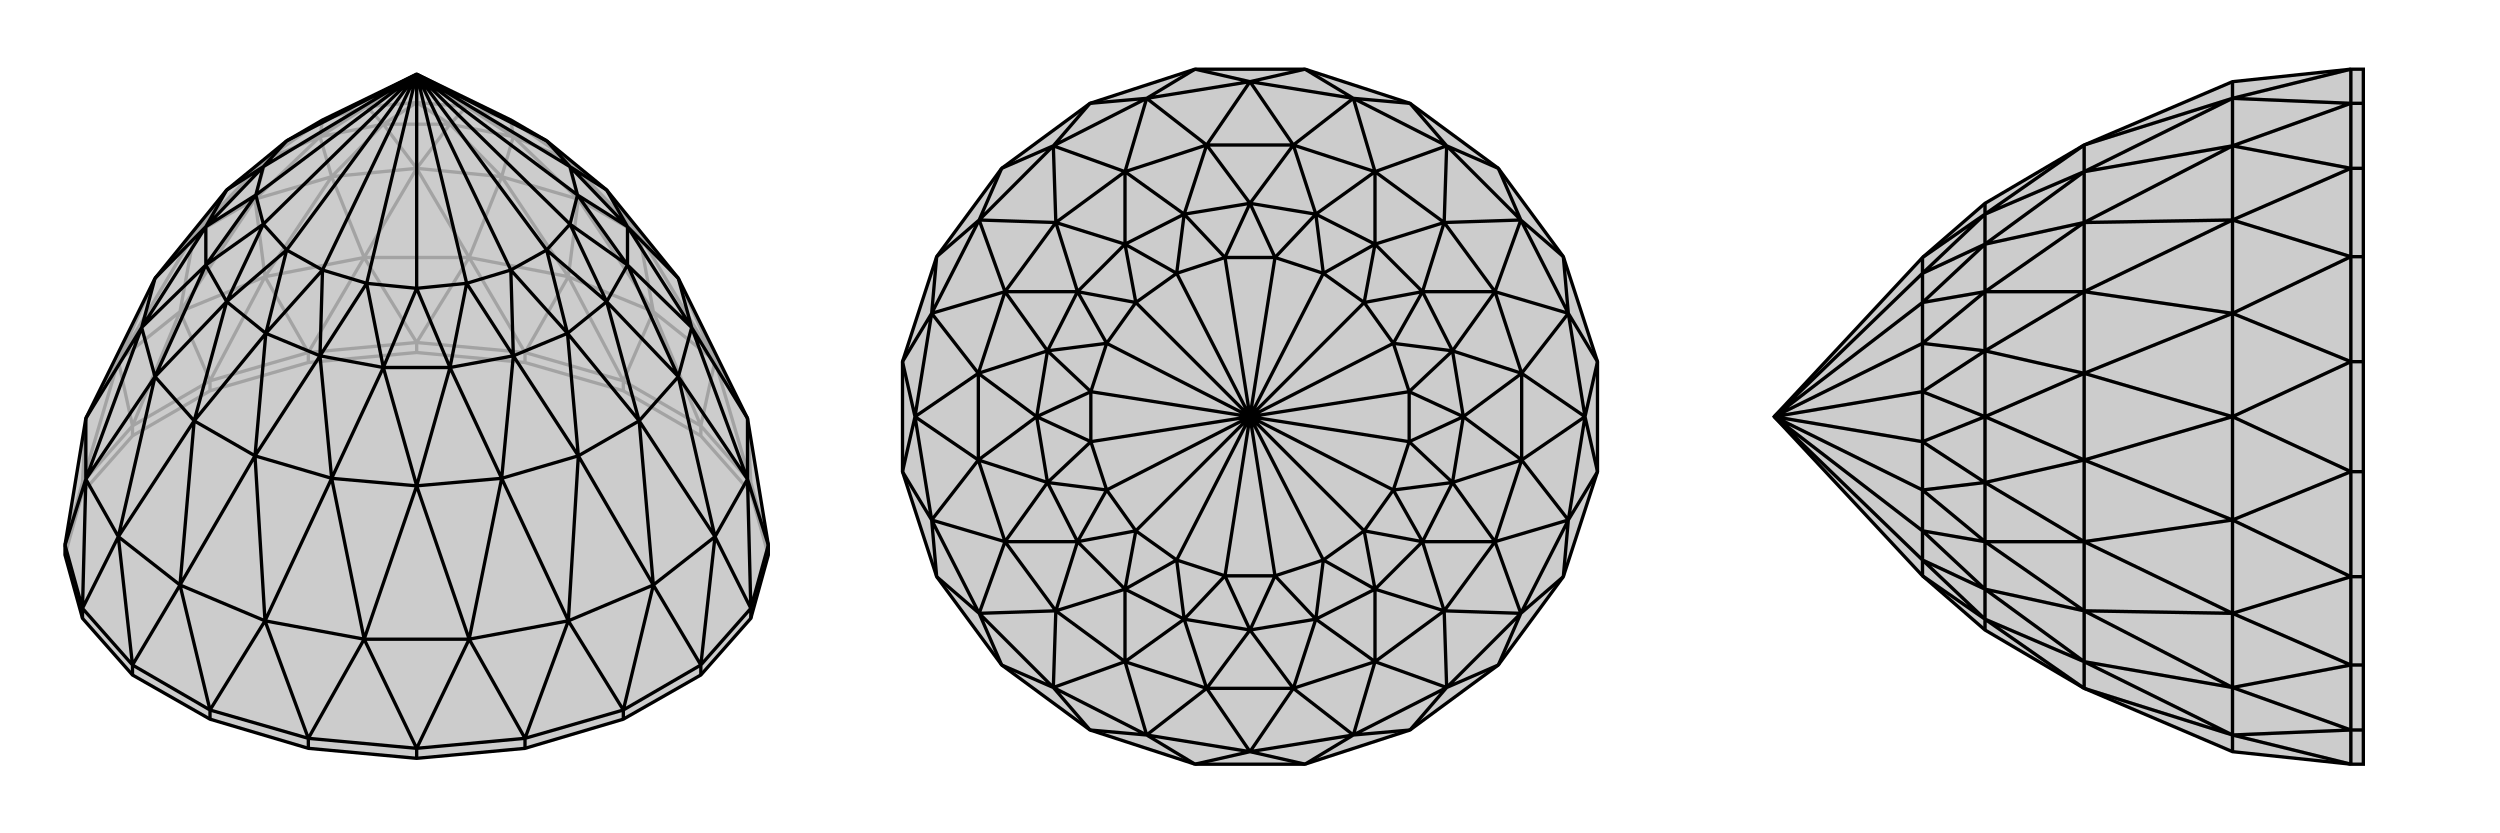
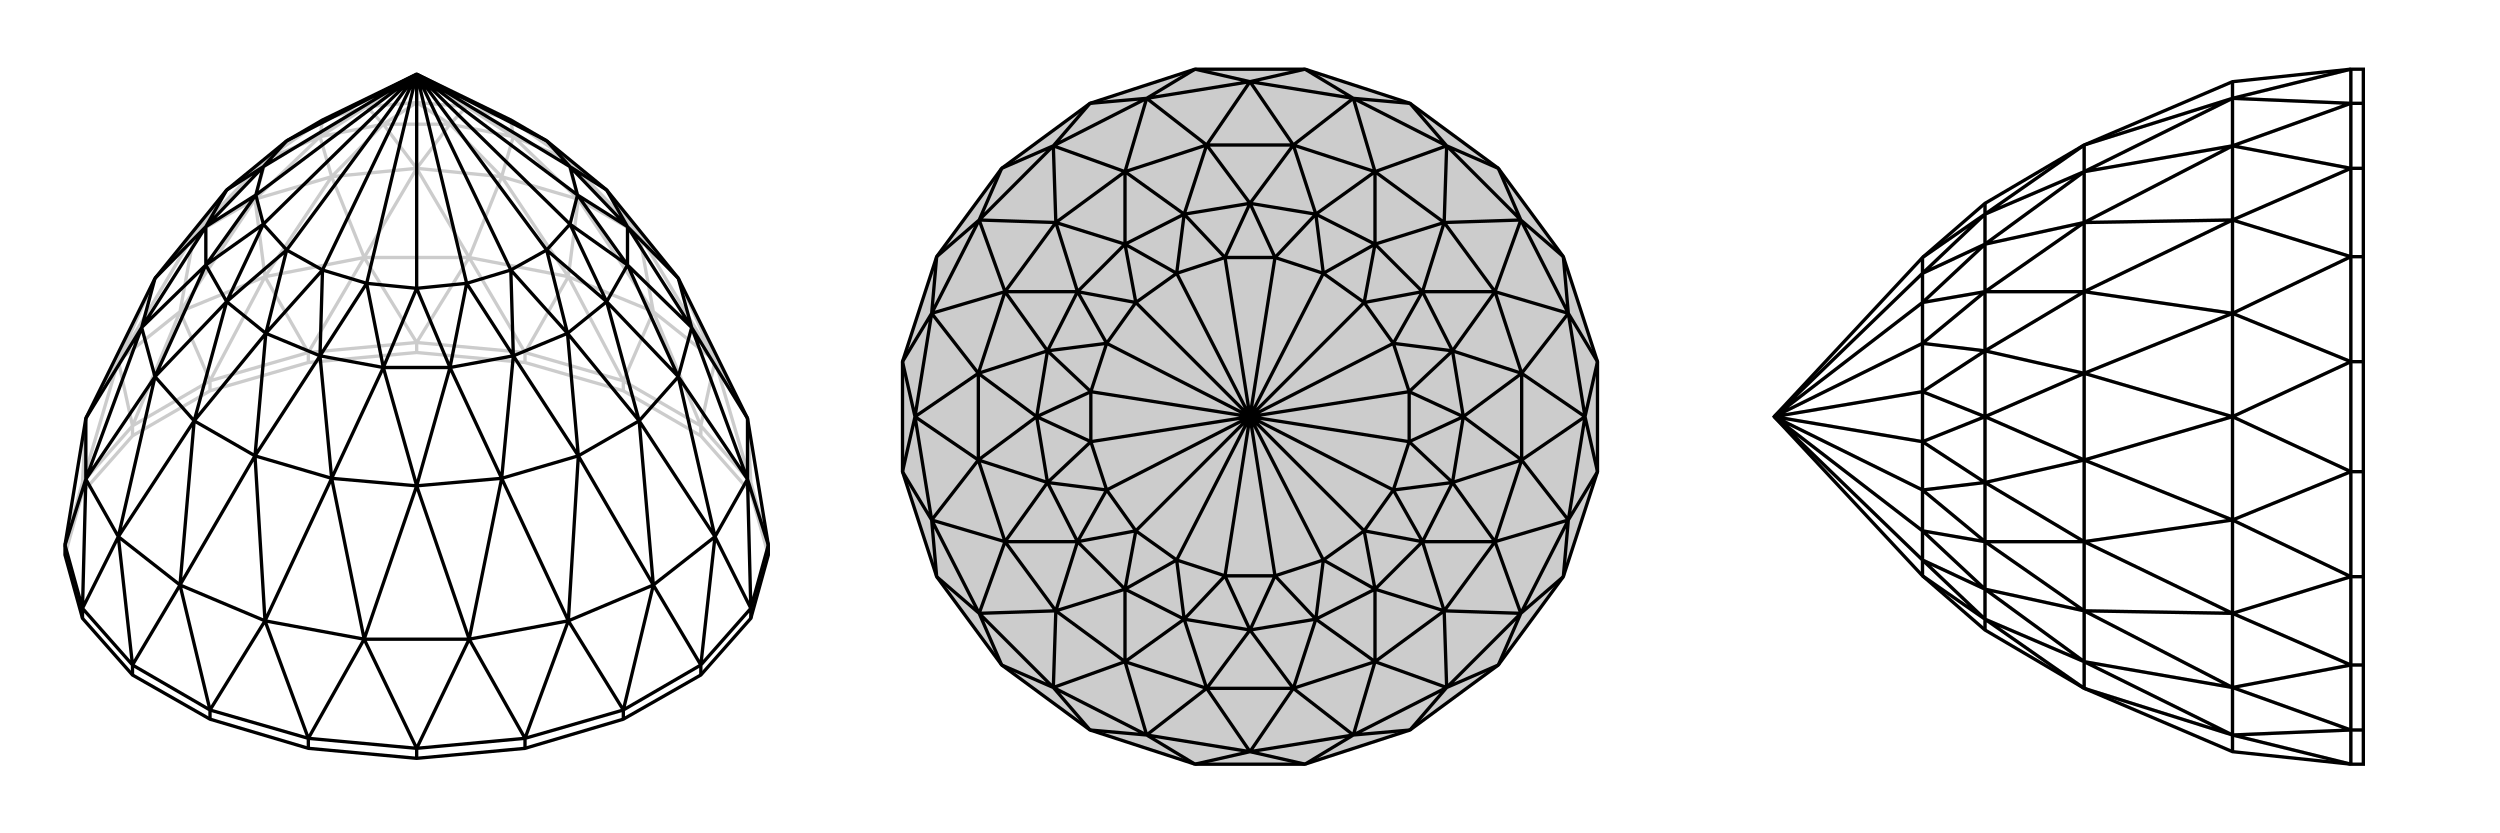
<svg xmlns="http://www.w3.org/2000/svg" viewBox="0 0 3000 1000">
  <g stroke="currentColor" stroke-width="4" fill="none" transform="translate(0 -108)">
-     <path fill="currentColor" stroke="none" fill-opacity=".2" d="M897,610L814,442L728,336L656,277L613,252L500,197L387,252L344,277L272,336L186,442L103,610L78,762L78,774L99,850L159,918L252,971L370,1006L500,1018L630,1006L748,971L841,918L901,850L922,774L922,762z" />
    <path stroke-opacity=".2" d="M99,687L99,699M159,619L159,631M252,565L252,577M370,531L370,543M500,519L500,531M630,531L630,543M748,565L748,577M841,619L841,631M901,687L901,699M841,619L748,565M841,619L901,687M901,687L922,762M78,762L99,687M99,687L159,619M159,619L252,565M252,565L370,531M370,531L500,519M500,519L630,531M630,531L748,565M841,619L784,482M841,619L858,541M901,687L858,541M901,687L897,610M99,687L103,610M99,687L142,541M159,619L142,541M159,619L216,482M252,565L216,482M252,565L318,440M370,531L318,440M370,531L437,417M500,519L437,417M500,519L563,417M630,531L563,417M630,531L682,440M748,565L784,482M748,565L682,440M784,482L858,541M858,541L897,610M103,610L142,541M142,541L216,482M216,482L318,440M318,440L437,417M437,417L563,417M563,417L682,440M784,482L682,440M784,482L767,389M784,482L694,347M858,541L767,389M858,541L814,442M142,541L186,442M142,541L233,389M216,482L233,389M216,482L306,347M318,440L306,347M318,440L398,320M437,417L398,320M437,417L500,310M563,417L500,310M563,417L602,320M682,440L602,320M682,440L694,347M767,389L694,347M767,389L814,442M186,442L233,389M233,389L306,347M306,347L398,320M398,320L500,310M500,310L602,320M694,347L602,320M767,389L681,299M767,389L728,336M233,389L272,336M233,389L319,299M306,347L319,299M306,347L384,272M398,320L384,272M398,320L460,257M500,310L460,257M500,310L540,257M602,320L540,257M602,320L616,272M694,347L681,299M694,347L616,272M681,299L728,336M272,336L319,299M319,299L384,272M384,272L460,257M460,257L540,257M540,257L616,272M681,299L616,272M681,299L656,277M681,299L613,252M319,299L344,277M319,299L387,252M384,272L387,252M384,272L440,236M460,257L440,236M460,257L500,231M540,257L500,231M540,257L560,236M616,272L560,236M616,272L613,252M78,774L99,699M99,699L159,631M159,631L252,577M252,577L370,543M370,543L500,531M500,531L630,543M630,543L748,577M748,577L841,631M841,631L901,699M901,699L922,774M387,252L440,236M440,236L500,231M500,197L440,236M500,231L560,236M500,197L500,231M613,252L560,236M500,197L560,236" />
    <path d="M897,610L814,442L728,336L656,277L613,252L500,197L387,252L344,277L272,336L186,442L103,610L78,762L78,774L99,850L159,918L252,971L370,1006L500,1018L630,1006L748,971L841,918L901,850L922,774L922,762z" />
    <path d="M159,906L159,918M99,838L99,850M901,838L901,850M841,906L841,918M748,960L748,971M630,994L630,1006M500,1006L500,1018M252,960L252,971M370,994L370,1006M922,762L901,838M901,838L841,906M841,906L748,960M748,960L630,994M630,994L500,1006M500,1006L370,994M370,994L252,960M252,960L159,906M159,906L99,838M99,838L78,762M922,762L897,683M901,838L897,683M901,838L858,752M841,906L858,752M841,906L784,810M748,960L784,810M748,960L682,853M630,994L682,853M630,994L563,875M500,1006L563,875M500,1006L437,875M370,994L437,875M370,994L318,853M252,960L318,853M252,960L216,810M159,906L216,810M159,906L142,752M99,838L142,752M99,838L103,683M78,762L103,683M897,610L897,683M897,683L858,752M858,752L784,810M784,810L682,853M682,853L563,875M563,875L437,875M437,875L318,853M318,853L216,810M216,810L142,752M142,752L103,683M103,683L103,610M897,610L830,501M897,683L830,501M897,683L814,560M858,752L814,560M858,752L767,613M784,810L767,613M784,810L694,655M682,853L694,655M682,853L602,682M563,875L602,682M563,875L500,691M437,875L500,691M437,875L398,682M318,853L398,682M318,853L306,655M216,810L306,655M216,810L233,613M142,752L233,613M142,752L186,560M103,683L186,560M103,683L170,501M103,610L170,501M814,442L830,501M830,501L814,560M814,560L767,613M767,613L694,655M694,655L602,682M602,682L500,691M500,691L398,682M398,682L306,655M306,655L233,613M233,613L186,560M186,560L170,501M170,501L186,442M814,442L753,380M830,501L753,380M830,501L753,426M814,560L753,426M814,560L728,470M767,613L728,470M767,613L681,508M694,655L681,508M694,655L616,535M602,682L616,535M602,682L540,549M500,691L540,549M500,691L460,549M398,682L460,549M398,682L384,535M306,655L384,535M306,655L319,508M233,613L319,508M233,613L272,470M186,560L272,470M186,560L247,426M170,501L247,426M170,501L247,380M186,442L247,380M728,336L753,380M753,380L753,426M753,426L728,470M728,470L681,508M681,508L616,535M616,535L540,549M540,549L460,549M460,549L384,535M384,535L319,508M319,508L272,470M272,470L247,426M247,426L247,380M247,380L272,336M728,336L684,308M753,380L684,308M753,380L693,342M753,426L693,342M753,426L684,377M728,470L684,377M728,470L656,408M681,508L656,408M681,508L613,432M616,535L613,432M616,535L560,448M540,549L560,448M540,549L500,454M460,549L500,454M460,549L440,448M384,535L440,448M384,535L387,432M319,508L387,432M319,508L344,408M272,470L344,408M272,470L316,377M247,426L316,377M247,426L307,342M247,380L307,342M247,380L316,308M272,336L316,308M656,277L684,308M656,277L500,197M684,308L693,342M684,308L500,197M693,342L684,377M693,342L500,197M684,377L656,408M684,377L500,197M656,408L613,432M500,197L656,408M613,432L560,448M500,197L613,432M560,448L500,454M500,197L560,448M500,454L440,448M500,197L500,454M440,448L387,432M500,197L440,448M387,432L344,408M500,197L387,432M344,408L316,377M500,197L344,408M316,377L307,342M500,197L316,377M307,342L316,308M500,197L307,342M316,308L344,277M500,197L316,308M500,197L344,277" />
  </g>
  <g stroke="currentColor" stroke-width="4" fill="none" transform="translate(1000 0)">
    <path fill="currentColor" stroke="none" fill-opacity=".2" d="M692,124L798,202L876,308L917,434L917,566L876,692L798,798L692,876L566,917L434,917L308,876L202,798L124,692L83,566L83,434L124,308L202,202L308,124L434,83L566,83z" />
-     <path stroke-opacity=".2" d="" />
    <path d="M692,124L798,202L876,308L917,434L917,566L876,692L798,798L692,876L566,917L434,917L308,876L202,798L124,692L83,566L83,434L124,308L202,202L308,124L434,83L566,83z" />
    <path d="M566,83L500,98M566,83L624,118M692,124L624,118M692,124L736,175M798,202L736,175M798,202L825,264M876,308L825,264M876,308L882,376M917,434L882,376M917,434L902,500M917,566L902,500M917,566L882,624M876,692L882,624M876,692L825,736M798,798L825,736M798,798L736,825M692,876L736,825M692,876L624,882M566,917L624,882M566,917L500,902M434,917L500,902M434,917L376,882M308,876L376,882M308,876L264,825M202,798L264,825M202,798L175,736M124,692L175,736M124,692L118,624M83,566L118,624M83,566L98,500M83,434L98,500M83,434L118,376M124,308L118,376M124,308L175,264M202,202L175,264M202,202L264,175M308,124L264,175M308,124L376,118M434,83L500,98M434,83L376,118M500,98L624,118M624,118L736,175M736,175L825,264M825,264L882,376M882,376L902,500M902,500L882,624M882,624L825,736M825,736L736,825M736,825L624,882M624,882L500,902M500,902L376,882M376,882L264,825M264,825L175,736M175,736L118,624M118,624L98,500M98,500L118,376M118,376L175,264M175,264L264,175M264,175L376,118M500,98L376,118M500,98L552,174M500,98L448,174M624,118L552,174M624,118L650,206M736,175L650,206M736,175L733,267M825,264L733,267M825,264L794,350M882,376L794,350M882,376L826,448M902,500L826,448M902,500L826,552M882,624L826,552M882,624L794,650M825,736L794,650M825,736L733,733M736,825L733,733M736,825L650,794M624,882L650,794M624,882L552,826M500,902L552,826M500,902L448,826M376,882L448,826M376,882L350,794M264,825L350,794M264,825L267,733M175,736L267,733M175,736L206,650M118,624L206,650M118,624L174,552M98,500L174,552M98,500L174,448M118,376L174,448M118,376L206,350M175,264L206,350M175,264L267,267M264,175L267,267M264,175L350,206M376,118L350,206M376,118L448,174M552,174L448,174M552,174L650,206M650,206L733,267M733,267L794,350M794,350L826,448M826,448L826,552M826,552L794,650M794,650L733,733M733,733L650,794M650,794L552,826M552,826L448,826M448,826L350,794M350,794L267,733M267,733L206,650M206,650L174,552M174,552L174,448M174,448L206,350M206,350L267,267M267,267L350,206M448,174L350,206M552,174L500,244M552,174L579,257M650,206L579,257M650,206L650,293M733,267L650,293M733,267L707,350M794,350L707,350M794,350L743,421M826,448L743,421M826,448L756,500M826,552L756,500M826,552L743,579M794,650L743,579M794,650L707,650M733,733L707,650M733,733L650,707M650,794L650,707M650,794L579,743M552,826L579,743M552,826L500,756M448,826L500,756M448,826L421,743M350,794L421,743M350,794L350,707M267,733L350,707M267,733L293,650M206,650L293,650M206,650L257,579M174,552L257,579M174,552L244,500M174,448L244,500M174,448L257,421M206,350L257,421M206,350L293,350M267,267L293,350M267,267L350,293M350,206L350,293M350,206L421,257M448,174L500,244M448,174L421,257M500,244L579,257M579,257L650,293M650,293L707,350M707,350L743,421M743,421L756,500M756,500L743,579M743,579L707,650M707,650L650,707M650,707L579,743M579,743L500,756M500,756L421,743M421,743L350,707M350,707L293,650M293,650L257,579M257,579L244,500M244,500L257,421M257,421L293,350M293,350L350,293M350,293L421,257M500,244L421,257M500,244L530,309M500,244L470,309M579,257L530,309M579,257L588,328M650,293L588,328M650,293L637,363M707,350L637,363M707,350L672,412M743,421L672,412M743,421L691,470M756,500L691,470M756,500L691,530M743,579L691,530M743,579L672,588M707,650L672,588M707,650L637,637M650,707L637,637M650,707L588,672M579,743L588,672M579,743L530,691M500,756L530,691M500,756L470,691M421,743L470,691M421,743L412,672M350,707L412,672M350,707L363,637M293,650L363,637M293,650L328,588M257,579L328,588M257,579L309,530M244,500L309,530M244,500L309,470M257,421L309,470M257,421L328,412M293,350L328,412M293,350L363,363M350,293L363,363M350,293L412,328M421,257L412,328M421,257L470,309M530,309L470,309M530,309L588,328M530,309L500,500M588,328L637,363M588,328L500,500M637,363L672,412M637,363L500,500M672,412L691,470M672,412L500,500M691,470L691,530M500,500L691,470M691,530L672,588M500,500L691,530M672,588L637,637M500,500L672,588M637,637L588,672M500,500L637,637M588,672L530,691M500,500L588,672M530,691L470,691M500,500L530,691M470,691L412,672M500,500L470,691M412,672L363,637M500,500L412,672M363,637L328,588M500,500L363,637M328,588L309,530M500,500L328,588M309,530L309,470M500,500L309,530M309,470L328,412M500,500L309,470M328,412L363,363M500,500L328,412M363,363L412,328M500,500L363,363M470,309L412,328M470,309L500,500M500,500L412,328" />
  </g>
  <g stroke="currentColor" stroke-width="4" fill="none" transform="translate(2000 0)">
-     <path fill="currentColor" stroke="none" fill-opacity=".2" d="M679,98L501,174L382,244L307,309L129,500L307,691L382,756L501,826L679,902L821,917L836,917L836,876L836,798L836,692L836,566L836,434L836,308L836,202L836,124L836,83L821,83z" />
    <path stroke-opacity=".2" d="M821,876L836,876M821,798L836,798M821,692L836,692M821,566L836,566M821,434L836,434M821,308L836,308M821,202L836,202M821,124L836,124M821,917L821,876M821,876L821,798M821,798L821,692M821,692L821,566M821,566L821,434M821,434L821,308M821,308L821,202M821,202L821,124M821,124L821,83M821,917L679,882M821,876L679,882M821,876L679,825M821,798L679,825M821,798L679,736M821,692L679,736M821,692L679,624M821,566L679,624M821,566L679,500M821,434L679,500M821,434L679,376M821,308L679,376M821,308L679,264M821,202L679,264M821,202L679,175M821,124L679,175M821,124L679,118M821,83L679,118M679,902L679,882M679,882L679,825M679,825L679,736M679,736L679,624M679,624L679,500M679,500L679,376M679,376L679,264M679,264L679,175M679,175L679,118M679,98L679,118M679,882L501,826M679,882L501,794M679,825L501,794M679,825L501,733M679,736L501,733M679,736L501,650M679,624L501,650M679,624L501,552M679,500L501,552M679,500L501,448M679,376L501,448M679,376L501,350M679,264L501,350M679,264L501,267M679,175L501,267M679,175L501,206M679,118L501,206M679,118L501,174M501,826L501,794M501,794L501,733M501,733L501,650M501,650L501,552M501,552L501,448M501,448L501,350M501,350L501,267M501,267L501,206M501,174L501,206M501,826L382,743M501,794L382,743M501,794L382,707M501,733L382,707M501,733L382,650M501,650L382,650M501,650L382,579M501,552L382,579M501,552L382,500M501,448L382,500M501,448L382,421M501,350L382,421M501,350L382,350M501,267L382,350M501,267L382,293M501,206L382,293M501,206L382,257M501,174L382,257M382,756L382,743M382,743L382,707M382,707L382,650M382,650L382,579M382,579L382,500M382,500L382,421M382,421L382,350M382,350L382,293M382,293L382,257M382,244L382,257M382,743L307,691M382,743L307,672M382,707L307,672M382,707L307,637M382,650L307,637M382,650L307,588M382,579L307,588M382,579L307,530M382,500L307,530M382,500L307,470M382,421L307,470M382,421L307,412M382,350L307,412M382,350L307,363M382,293L307,363M382,293L307,328M382,257L307,328M382,257L307,309M307,691L307,672M307,672L307,637M129,500L307,672M307,637L307,588M129,500L307,637M307,588L307,530M129,500L307,588M307,530L307,470M129,500L307,530M307,470L307,412M129,500L307,470M307,412L307,363M129,500L307,412M307,363L307,328M129,500L307,363M307,309L307,328M129,500L307,328" />
    <path d="M679,98L501,174L382,244L307,309L129,500L307,691L382,756L501,826L679,902L821,917L836,917L836,876L836,798L836,692L836,566L836,434L836,308L836,202L836,124L836,83L821,83z" />
    <path d="M821,124L836,124M821,202L836,202M821,308L836,308M821,434L836,434M821,566L836,566M821,692L836,692M821,798L836,798M821,876L836,876M821,83L821,124M821,124L821,202M821,202L821,308M821,308L821,434M821,434L821,566M821,566L821,692M821,692L821,798M821,798L821,876M821,876L821,917M821,83L679,118M821,124L679,118M821,124L679,175M821,202L679,175M821,202L679,264M821,308L679,264M821,308L679,376M821,434L679,376M821,434L679,500M821,566L679,500M821,566L679,624M821,692L679,624M821,692L679,736M821,798L679,736M821,798L679,825M821,876L679,825M821,876L679,882M821,917L679,882M679,98L679,118M679,118L679,175M679,175L679,264M679,264L679,376M679,376L679,500M679,500L679,624M679,624L679,736M679,736L679,825M679,825L679,882M679,882L679,902M679,118L501,174M679,118L501,206M679,175L501,206M679,175L501,267M679,264L501,267M679,264L501,350M679,376L501,350M679,376L501,448M679,500L501,448M679,500L501,552M679,624L501,552M679,624L501,650M679,736L501,650M679,736L501,733M679,825L501,733M679,825L501,794M679,882L501,794M679,882L501,826M501,174L501,206M501,206L501,267M501,267L501,350M501,350L501,448M501,448L501,552M501,552L501,650M501,650L501,733M501,733L501,794M501,794L501,826M501,174L382,257M501,206L382,257M501,206L382,293M501,267L382,293M501,267L382,350M501,350L382,350M501,350L382,421M501,448L382,421M501,448L382,500M501,552L382,500M501,552L382,579M501,650L382,579M501,650L382,650M501,733L382,650M501,733L382,707M501,794L382,707M501,794L382,743M501,826L382,743M382,244L382,257M382,257L382,293M382,293L382,350M382,350L382,421M382,421L382,500M382,500L382,579M382,579L382,650M382,650L382,707M382,707L382,743M382,743L382,756M382,257L307,309M382,257L307,328M382,293L307,328M382,293L307,363M382,350L307,363M382,350L307,412M382,421L307,412M382,421L307,470M382,500L307,470M382,500L307,530M382,579L307,530M382,579L307,588M382,650L307,588M382,650L307,637M382,707L307,637M382,707L307,672M382,743L307,672M382,743L307,691M307,309L307,328M307,328L307,363M307,328L129,500M307,363L307,412M307,363L129,500M307,412L307,470M307,412L129,500M307,470L307,530M129,500L307,470M307,530L307,588M129,500L307,530M307,588L307,637M129,500L307,588M307,637L307,672M129,500L307,637M307,672L307,691M129,500L307,672" />
  </g>
</svg>